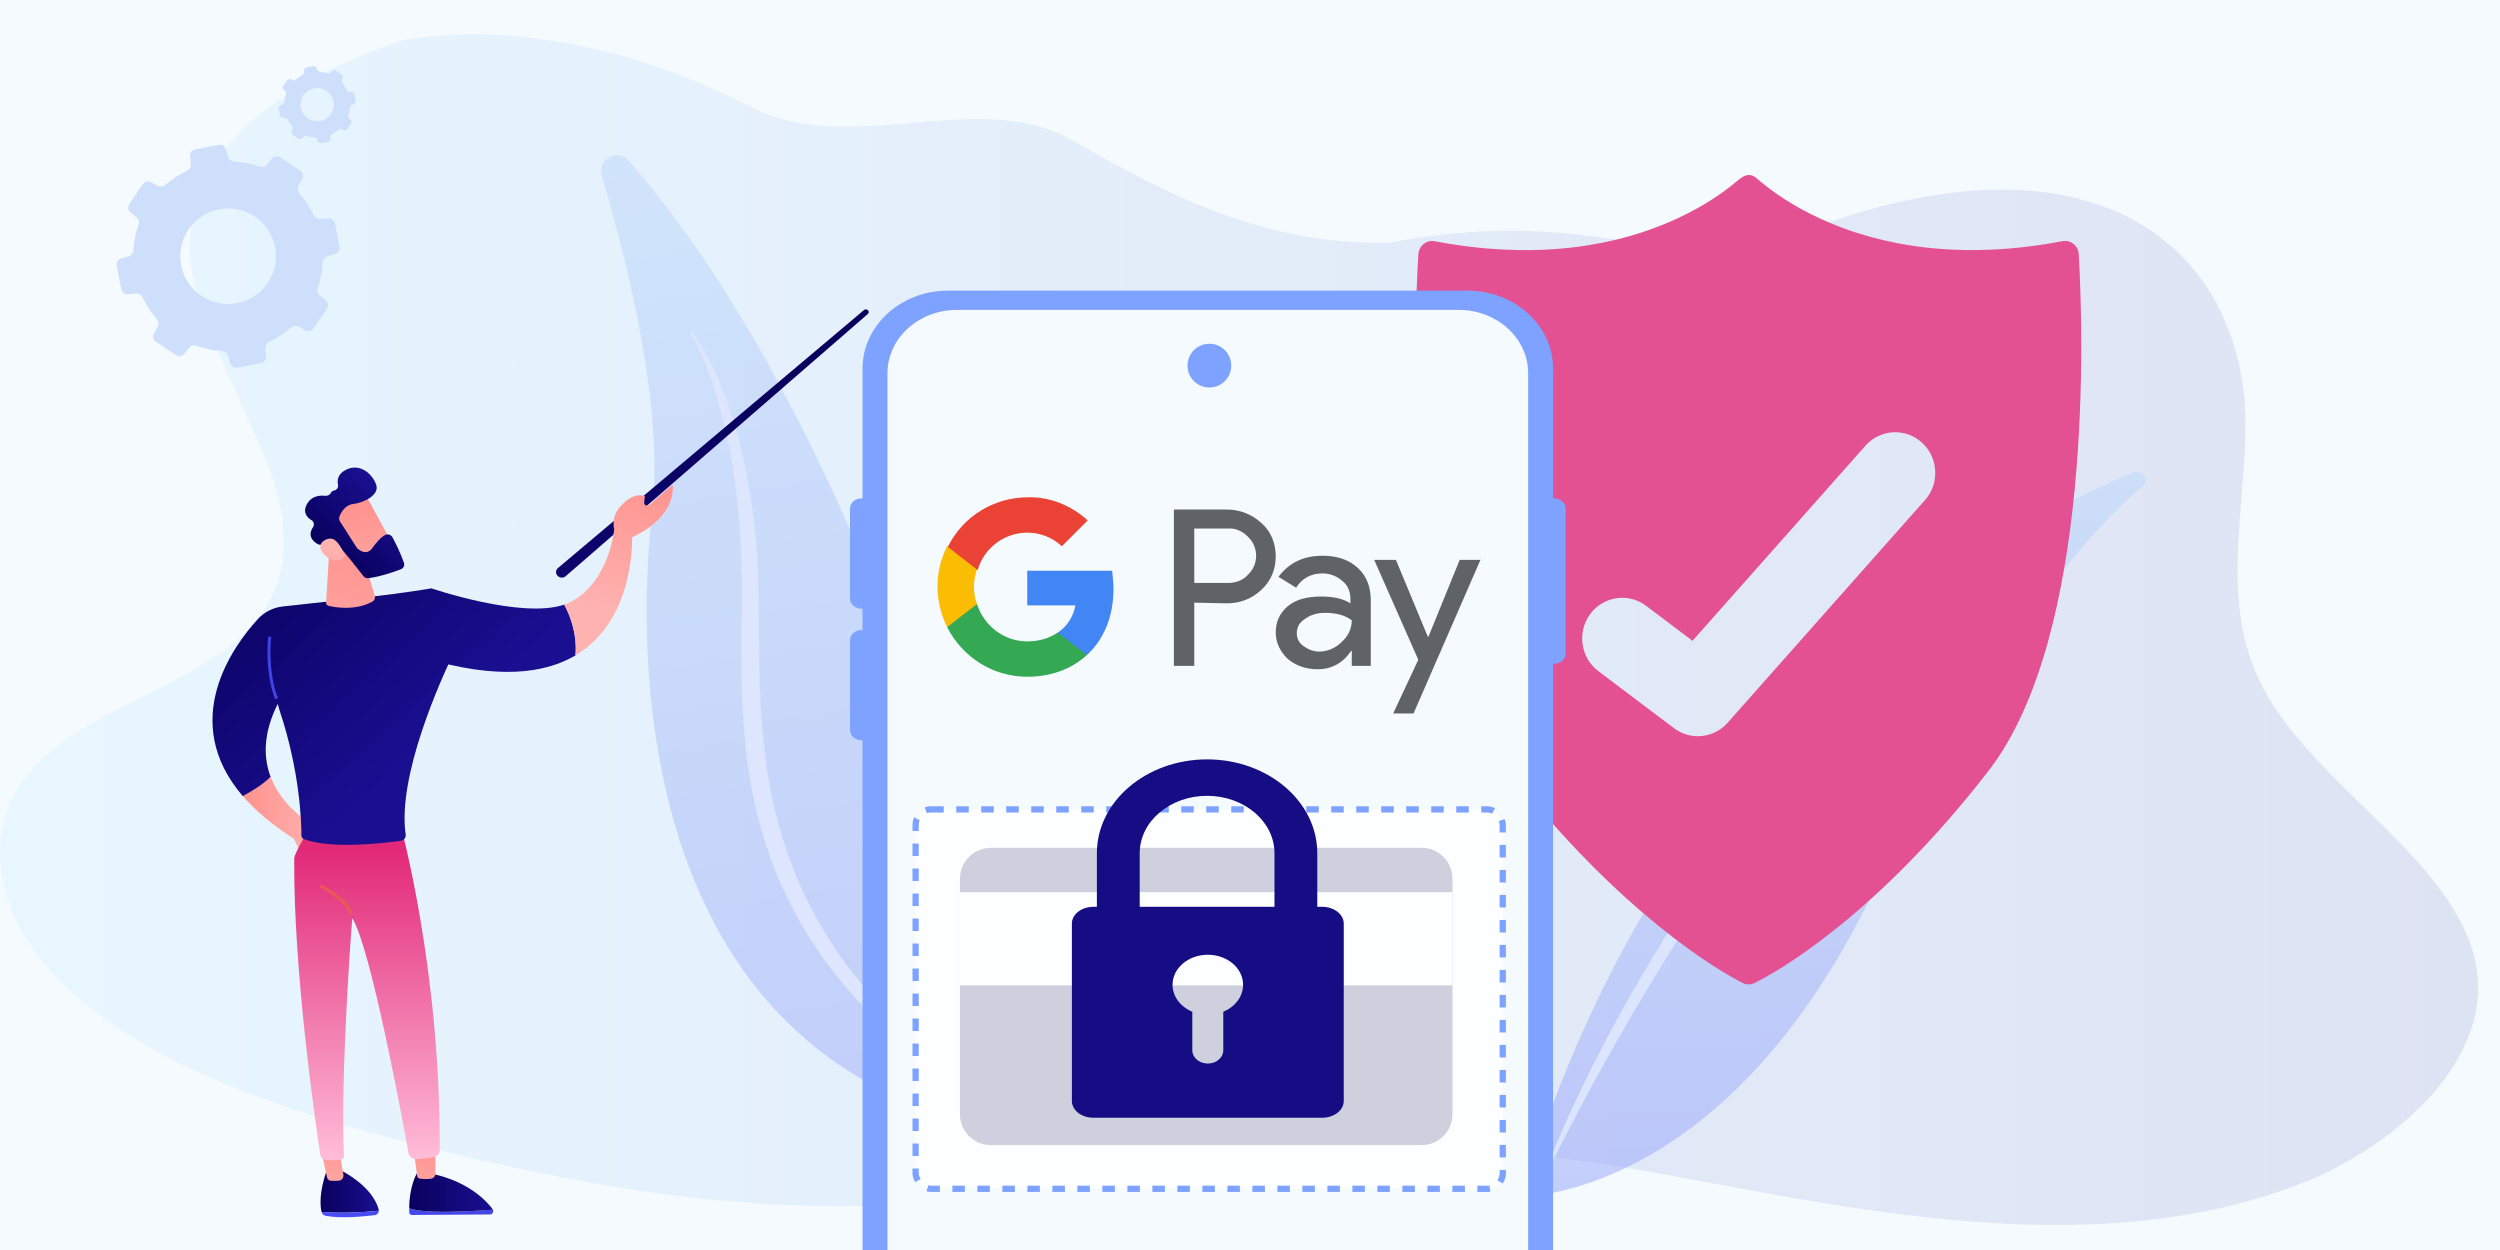
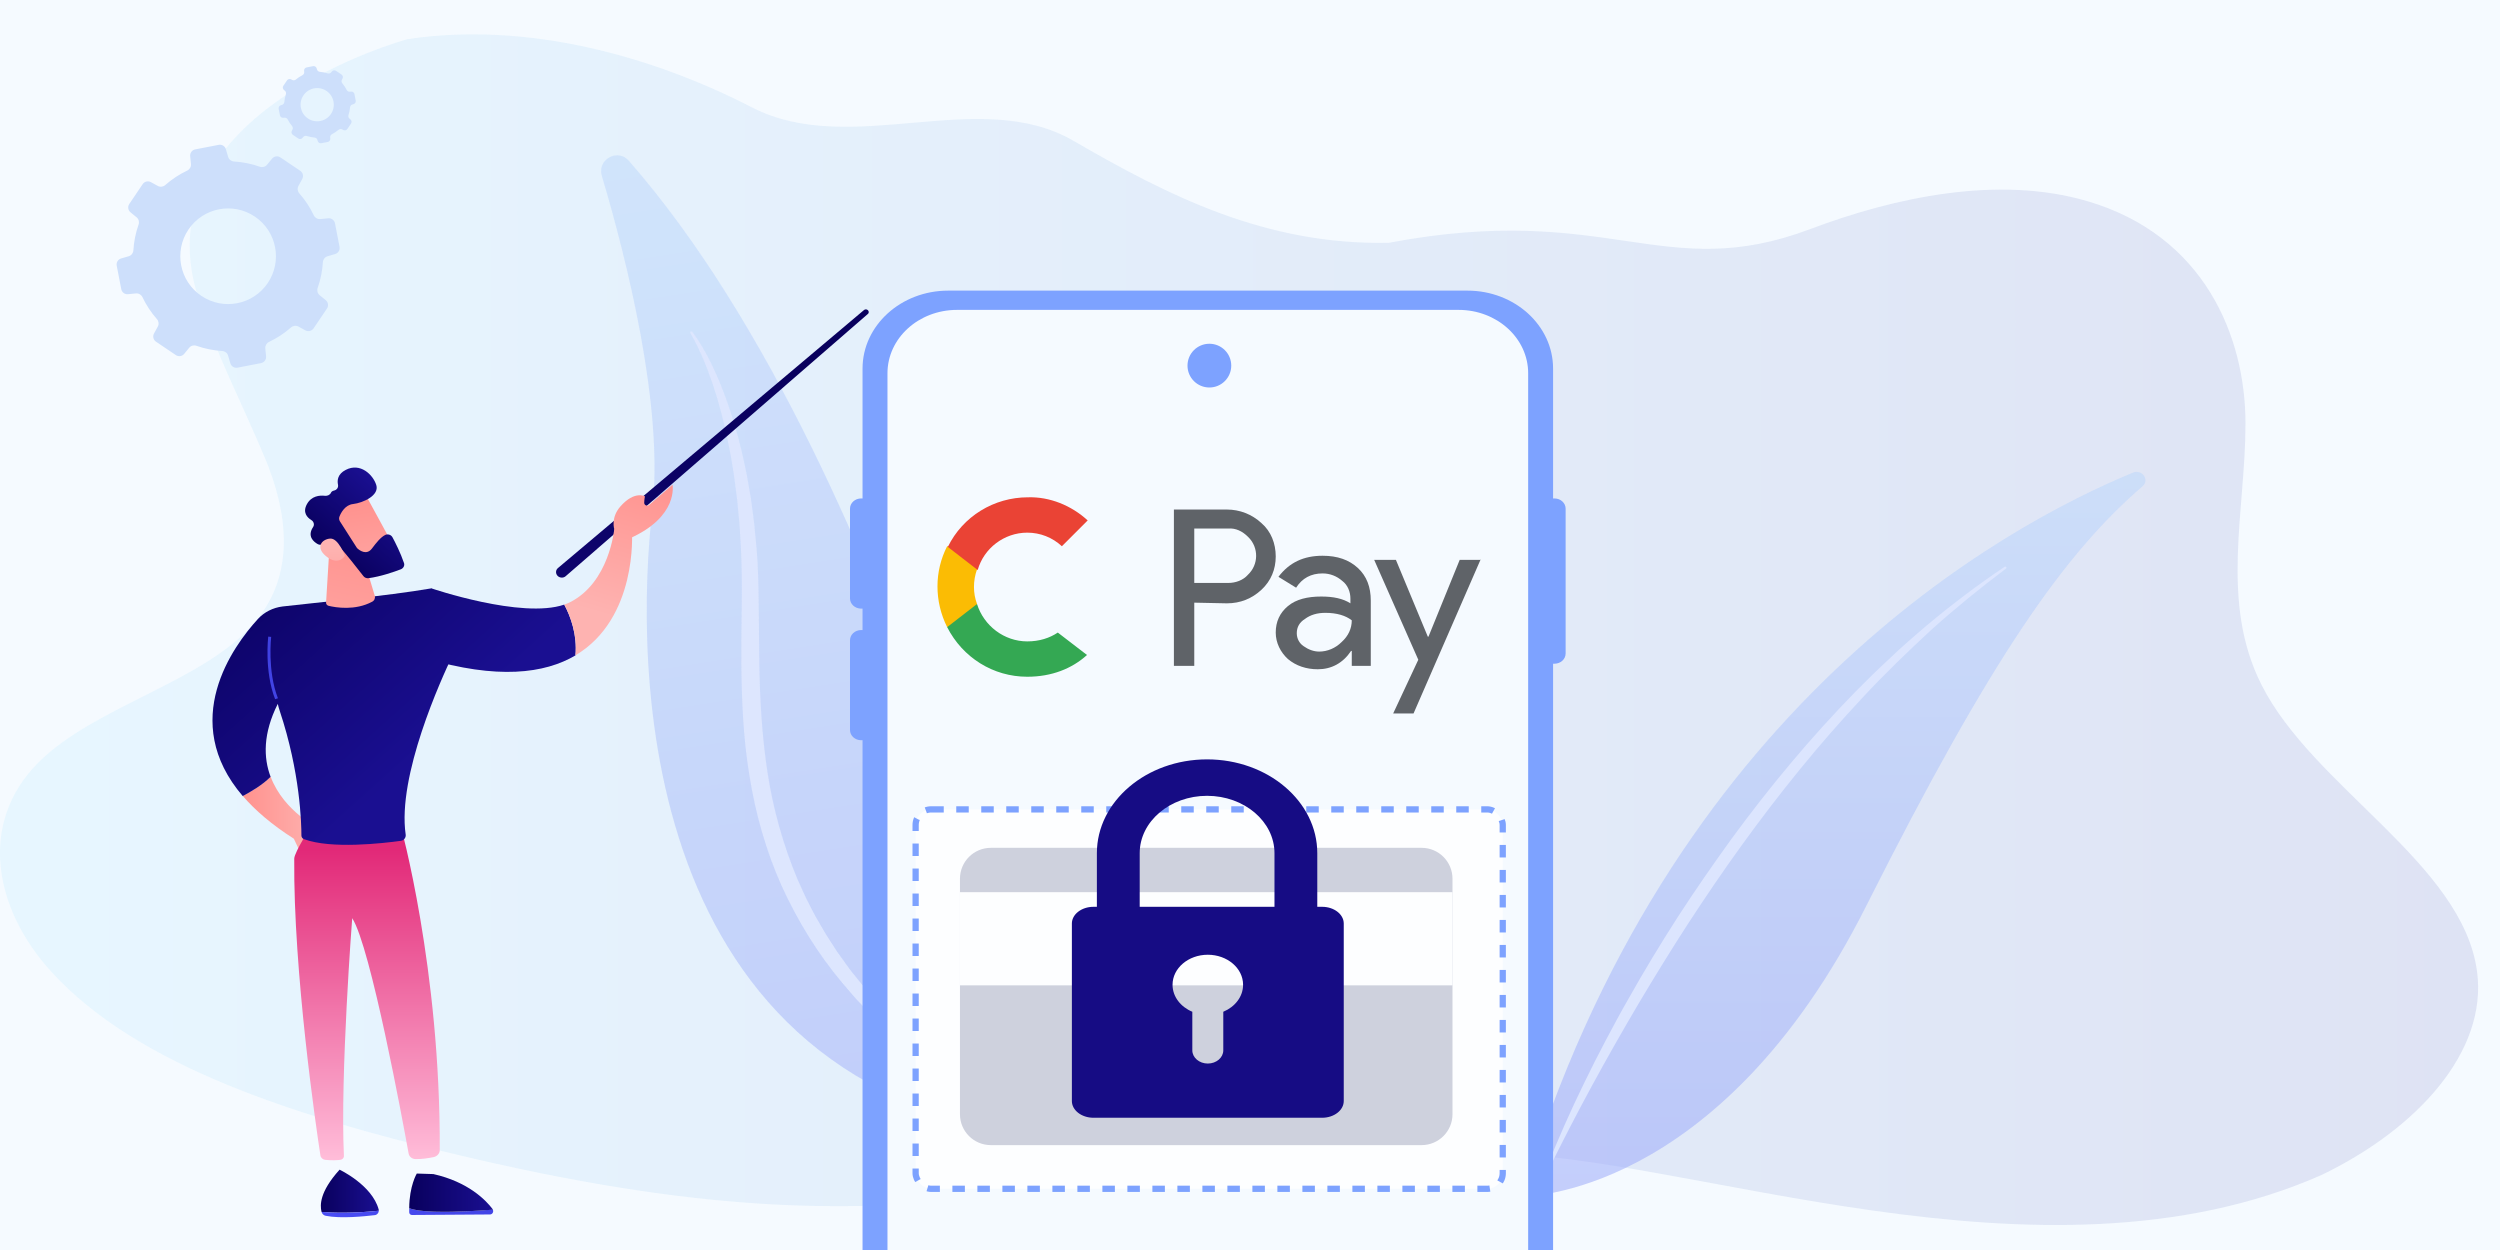
<svg xmlns="http://www.w3.org/2000/svg" width="800" height="400" viewBox="0 0 800 400" fill="none">
  <rect x="0" y="0" width="800" height="400" fill="#333333" stroke="none" />
  <g clip-path="url(#clip0_454_3450)">
    <rect width="800" height="400" fill="#F5FAFF" />
    <path opacity="0.26" d="M792.66 310.907C788.056 276.26 740.215 252 723.672 219.123C710.283 192.619 718.555 163.578 718.555 135.541C718.555 107.504 705.251 75.275 667.899 64.355C639.503 56.033 606.5 63.057 579.382 73.269C532.138 91.094 515 64.355 444.441 77.694C404.956 78.521 373.756 62.578 343.483 45.047C313.209 27.515 272.47 50.661 240.746 34.429C209.024 18.079 168.944 6.746 130.397 12.53C130.397 12.53 45.205 35.61 63.199 94.518C68.572 112.167 77.526 129.166 84.774 146.52C92.023 163.874 94.752 183.589 81.534 199.171C65.502 218.118 30.539 225.852 12.375 243.913C-7.154 263.392 -1.867 290.898 16.382 310.907C44.097 341.366 95.179 357.243 144.384 369.049C302.316 407.12 330.068 369.049 476.59 369.049C539.201 369.049 652.889 415.674 742.859 376.014C773.388 361.317 796.072 336.584 792.66 310.907Z" fill="url(#paint0_linear_454_3450)" />
    <path d="M91.162 29.036C91.501 29.314 91.614 29.781 91.477 30.198C91.216 30.99 91.055 31.801 90.989 32.615C90.953 33.053 90.666 33.437 90.245 33.561L89.874 33.67C89.378 33.815 89.075 34.313 89.173 34.82L89.574 36.886C89.672 37.392 90.14 37.741 90.653 37.691L91.038 37.653C91.475 37.61 91.885 37.86 92.082 38.252C92.448 38.982 92.901 39.675 93.439 40.312C93.722 40.647 93.791 41.122 93.581 41.507L93.398 41.841C93.151 42.294 93.289 42.861 93.716 43.149L95.461 44.327C95.888 44.616 96.466 44.532 96.793 44.133L97.035 43.838C97.314 43.499 97.78 43.386 98.197 43.523C98.989 43.784 99.8 43.945 100.615 44.012C101.052 44.048 101.437 44.334 101.56 44.755L101.669 45.127C101.814 45.622 102.313 45.925 102.819 45.827L104.886 45.426C105.392 45.327 105.741 44.86 105.69 44.346L105.653 43.962C105.61 43.525 105.859 43.115 106.251 42.918C106.982 42.552 107.674 42.099 108.311 41.561C108.647 41.278 109.121 41.209 109.507 41.419L109.841 41.602C110.294 41.849 110.861 41.712 111.15 41.284L112.327 39.54C112.616 39.112 112.532 38.535 112.133 38.207L111.839 37.966C111.499 37.687 111.386 37.221 111.523 36.804C111.784 36.012 111.945 35.2 112.012 34.386C112.048 33.948 112.334 33.564 112.755 33.44L113.127 33.331C113.622 33.186 113.925 32.688 113.827 32.181L113.426 30.115C113.328 29.608 112.86 29.26 112.347 29.31L111.961 29.348C111.524 29.391 111.115 29.142 110.918 28.749C110.552 28.019 110.099 27.326 109.561 26.689C109.278 26.354 109.208 25.879 109.419 25.494L109.601 25.159C109.849 24.707 109.711 24.14 109.283 23.851L107.539 22.674C107.111 22.385 106.534 22.469 106.206 22.868L105.965 23.162C105.686 23.501 105.22 23.614 104.803 23.477C104.011 23.216 103.199 23.056 102.384 22.988C101.947 22.953 101.563 22.666 101.439 22.245L101.33 21.873C101.185 21.378 100.686 21.075 100.18 21.173L98.113 21.574C97.607 21.673 97.258 22.14 97.309 22.654L97.347 23.039C97.389 23.476 97.14 23.885 96.748 24.082C96.017 24.449 95.325 24.901 94.688 25.439C94.352 25.722 93.878 25.792 93.492 25.581L93.157 25.398C92.705 25.151 92.138 25.289 91.849 25.716L90.672 27.461C90.383 27.888 90.467 28.466 90.866 28.793L91.162 29.036ZM104.474 29.097C106.906 30.738 107.546 34.041 105.905 36.474C104.263 38.906 100.959 39.546 98.527 37.905C96.095 36.263 95.454 32.96 97.096 30.528C98.738 28.096 102.041 27.455 104.474 29.097Z" fill="#CDDFFB" />
    <path d="M682.529 151.251C641.825 168.053 533.677 226.188 487 382.873C487 382.873 549.972 383.854 597.224 289.855C637.64 209.476 660.867 176.973 685.627 155.593C687.96 153.541 685.436 150.032 682.529 151.251Z" fill="url(#paint1_linear_454_3450)" fill-opacity="0.54" />
    <path d="M494.829 374.072C496.618 369.373 498.566 364.734 500.611 360.125C502.656 355.515 504.765 350.966 507.001 346.416C509.205 341.867 511.474 337.376 513.839 332.916C515.021 330.685 516.203 328.456 517.416 326.225C518.631 323.995 519.845 321.794 521.123 319.594C526.075 310.762 531.346 302.079 536.841 293.514C542.369 284.98 548.184 276.594 554.158 268.327C566.235 251.853 579.366 236.033 593.807 221.283L599.302 215.812C601.156 213.998 603.072 212.243 604.925 210.488L607.737 207.842L610.644 205.255C612.593 203.56 614.542 201.835 616.523 200.17C624.478 193.509 632.785 187.205 641.475 181.376C641.635 181.257 641.859 181.287 641.986 181.465C642.114 181.614 642.082 181.822 641.922 181.941C633.648 188.186 625.596 194.698 617.961 201.597C610.42 208.585 603.008 215.692 596.043 223.216C582.05 238.144 569.271 253.993 557.385 270.439C551.442 278.646 545.755 287.032 540.228 295.507C534.733 303.982 529.429 312.605 524.285 321.259C514.03 338.625 504.349 356.319 495.499 374.398C495.403 374.577 495.212 374.637 495.02 374.577C494.829 374.429 494.764 374.25 494.829 374.072Z" fill="#DCE5FE" />
    <g opacity="0.88">
      <path d="M201.236 51.441C197.669 47.335 191.025 51.029 192.565 56.237C200.547 83.076 212.447 130.259 208.752 162.879C203.285 210.863 201.774 349.736 335.706 363.8C335.672 363.775 290.03 153.028 201.236 51.441Z" fill="url(#paint2_linear_454_3450)" fill-opacity="0.54" />
      <path d="M221.519 106.191C223.379 108.639 224.905 111.26 226.347 113.924C227.794 116.617 229.04 119.372 230.232 122.167C232.561 127.793 234.463 133.576 236.076 139.436L237.194 143.867C237.577 145.343 237.842 146.837 238.195 148.317C238.872 151.282 239.372 154.275 239.906 157.293C240.026 158.057 240.172 158.786 240.292 159.55L240.588 161.822L241.177 166.336C241.413 167.835 241.501 169.357 241.649 170.87L242.09 175.407C242.626 181.497 242.707 187.566 242.783 193.607L242.968 211.645C243.131 223.604 243.798 235.514 245.607 247.214C247.386 258.919 250.596 270.339 255.14 281.248C256.372 283.915 257.496 286.659 258.9 289.27C259.586 290.577 260.219 291.922 260.932 293.195L263.16 297.032C263.53 297.665 263.902 298.3 264.272 298.934L265.467 300.793L267.858 304.513C268.712 305.734 269.592 306.921 270.441 308.113C271.32 309.299 272.15 310.554 273.108 311.668L275.912 315.142C276.395 315.728 276.844 316.29 277.328 316.877L278.823 318.539L281.785 321.868L282.52 322.715L283.311 323.525L284.885 325.114L288.004 328.298C289.045 329.368 290.191 330.333 291.257 331.37L294.535 334.408C295.655 335.406 296.8 336.371 297.916 337.34C306.998 345.127 316.746 352.176 326.817 358.785C326.983 358.879 327.015 359.085 326.92 359.25C326.821 359.386 326.62 359.448 326.455 359.353C315.829 353.616 305.595 347.124 295.972 339.722C294.772 338.797 293.549 337.905 292.374 336.945L288.9 333.999C287.75 333.005 286.576 332.045 285.451 331.018L282.13 327.896L280.467 326.32L279.624 325.549L278.835 324.74L275.667 321.443L274.083 319.796C273.575 319.243 273.087 318.627 272.579 318.075L269.594 314.599C261.71 305.239 255.231 294.663 250.131 283.48C245.116 272.254 241.76 260.285 239.833 248.212C237.812 236.123 237.334 223.883 237.236 211.763C237.138 199.643 237.718 187.628 237.119 175.767L236.868 171.29C236.754 169.803 236.728 168.301 236.557 166.822L236.128 162.372L235.929 160.146C235.843 159.406 235.728 158.671 235.641 157.932C235.238 154.984 234.923 152.023 234.399 149.064C234.138 147.6 233.937 146.125 233.646 144.665L232.748 140.29C231.502 134.463 230.02 128.673 228.107 123.012C227.15 120.182 226.134 117.36 224.923 114.63C223.769 111.89 222.465 109.144 220.923 106.616L220.919 106.587C220.833 106.419 220.859 106.204 221.026 106.118C221.222 106.027 221.408 106.058 221.519 106.191Z" fill="#DCE5FE" />
    </g>
    <path d="M178.494 184.335C177.729 183.612 177.729 182.422 178.584 181.743L276.472 99.218C276.743 99.006 277.148 98.92 277.463 99.091C278.048 99.345 278.184 100.112 277.689 100.493L181.016 184.379C180.34 185.016 179.169 184.974 178.494 184.335Z" fill="url(#paint3_linear_454_3450)" />
-     <path d="M121.227 387.435C121.227 387.307 121.227 387.18 121.182 387.052C119.065 379.186 108.665 374.297 108.665 374.297L104.522 374.594C102.136 381.524 102.45 385.734 102.855 387.647C102.855 387.689 102.9 387.733 102.9 387.817C106.323 388.115 113.302 388.285 121.227 387.435Z" fill="url(#paint4_linear_454_3450)" />
+     <path d="M121.227 387.435C121.227 387.307 121.227 387.18 121.182 387.052C119.065 379.186 108.665 374.297 108.665 374.297C102.136 381.524 102.45 385.734 102.855 387.647C102.855 387.689 102.9 387.733 102.9 387.817C106.323 388.115 113.302 388.285 121.227 387.435Z" fill="url(#paint4_linear_454_3450)" />
    <path d="M102.9 387.819C103.08 388.457 103.576 388.925 104.206 389.053C109.024 390.03 116.724 389.223 119.966 388.84C120.686 388.756 121.182 388.117 121.227 387.438C113.302 388.287 106.323 388.117 102.9 387.819Z" fill="url(#paint5_linear_454_3450)" />
    <path d="M86.599 248.535C84.032 251.086 80.295 253.34 77.684 254.7C81.646 259.292 86.959 263.883 94.029 268.39L96.055 272.684L102.539 265.371C102.493 265.371 90.877 259.929 86.599 248.535Z" fill="url(#paint6_linear_454_3450)" />
-     <path d="M102.903 368.816L104.659 376.767C104.795 377.362 105.245 377.787 105.83 377.83C106.551 377.872 107.542 377.915 108.532 377.787C109.432 377.66 110.063 376.809 109.883 375.874L108.668 368.816H102.903Z" fill="url(#paint7_linear_454_3450)" />
    <path d="M139.054 387.735C134.506 387.607 132.164 387.096 130.949 386.629C130.949 387.054 130.949 387.479 130.949 387.947C130.949 388.414 131.354 388.798 131.804 388.798L156.794 388.628C157.605 388.628 158.055 387.735 157.695 387.054C154.453 387.352 146.123 387.947 139.054 387.735Z" fill="url(#paint8_linear_454_3450)" />
    <path d="M157.734 387.099C157.69 387.057 157.69 386.971 157.645 386.929C155.439 383.995 149.81 378.213 138.688 375.705L133.375 375.535C133.375 375.535 130.988 379.446 130.944 386.631C132.159 387.099 134.501 387.61 139.049 387.737C146.118 387.949 154.448 387.354 157.734 387.099Z" fill="url(#paint9_linear_454_3450)" />
-     <path d="M132.386 367.921C132.431 368.303 133.197 374.001 133.468 376.211C133.512 376.722 133.917 377.148 134.458 377.19C135.358 377.274 136.844 377.402 138.105 377.147C138.78 377.02 139.32 376.381 139.32 375.658V366.688L132.386 367.921Z" fill="url(#paint10_linear_454_3450)" />
    <path d="M128.108 263.844C128.108 263.844 140.985 309.974 140.715 368.052C140.715 369.114 139.904 370.007 138.824 370.262C137.203 370.602 134.816 370.985 132.88 370.9C131.844 370.857 130.944 370.135 130.764 369.156C128.963 359.165 118.607 302.959 112.708 293.818C112.708 293.818 108.835 343.901 110.052 369.879C110.097 370.517 109.601 371.07 108.881 371.155C107.845 371.283 106.179 371.367 104.109 371.155C103.297 371.07 102.667 370.517 102.533 369.751C101.226 361.291 93.842 310.995 94.157 274.77C94.157 272.729 99.875 263.844 99.875 263.844H128.108Z" fill="url(#paint11_linear_454_3450)" />
    <path d="M147.828 201.725C145.577 196.283 141.795 192.583 137.968 188.289C123.649 190.755 100.19 192.924 90.42 194.071C87.357 194.454 84.566 195.858 82.54 198.068C74.57 206.784 57.054 230.677 77.676 254.742C80.334 253.34 84.071 251.128 86.592 248.577C84.296 242.498 84.116 234.759 88.889 225.235C89.069 226.002 89.249 226.724 89.519 227.49C96.093 247.217 96.453 263.585 96.453 267.37C96.453 267.879 96.769 268.348 97.263 268.518C105.954 271.791 122.613 269.836 128.241 269.071C129.278 268.943 129.953 268.007 129.817 267.072C127.072 248.28 141.165 217.328 144.902 209.548C145.442 208.4 146.388 207.507 147.603 206.996C148.189 206.742 148.819 206.486 149.359 206.231C148.909 204.657 148.414 203.17 147.828 201.725Z" fill="url(#paint12_linear_454_3450)" />
    <path d="M105.377 175.96L104.342 192.797C104.297 193.307 104.656 193.732 105.152 193.86C107.403 194.413 113.662 195.476 119.11 192.542C119.831 192.159 120.146 191.352 119.92 190.629L115.372 175.535L105.377 175.96Z" fill="url(#paint13_linear_454_3450)" />
    <path d="M116.533 157.59C116.759 157.803 126.305 175.447 126.305 175.447L115.498 180.379L103.836 164.903C103.836 164.903 112.661 154.147 116.533 157.59Z" fill="url(#paint14_linear_454_3450)" />
    <path d="M108.613 165.331C108.433 165.799 108.479 166.31 108.748 166.777L114.151 175.237C114.242 175.365 114.331 175.493 114.467 175.578C115.097 176.131 117.303 177.789 119.015 175.535C120.455 173.622 121.806 171.922 123.247 171.199C124.102 170.773 125.138 171.113 125.588 171.922C126.489 173.579 128.2 176.981 129.281 180.17C129.551 180.977 129.101 181.827 128.29 182.168C126.083 183.018 121.761 184.506 117.933 185.016C117.303 185.102 116.673 184.847 116.313 184.379C114.647 182.253 110.009 176.301 108.433 174.77C106.947 173.367 104.245 173.919 103.03 174.26C102.58 174.388 102.084 174.344 101.634 174.09C100.374 173.367 98.212 171.624 100.194 168.648C100.688 167.925 100.418 166.905 99.653 166.437C98.257 165.587 96.772 163.971 98.212 161.335C99.653 158.699 102.264 158.443 104.02 158.657C104.786 158.741 105.596 158.359 105.912 157.678C106.046 157.381 106.317 157.125 106.812 156.998C107.758 156.828 108.343 156.021 108.163 155.128C107.847 153.64 108.073 151.683 110.64 150.365C115.277 147.942 119.375 151.897 120.41 155.212C121.446 158.529 116.223 160.91 112.98 161.293C110.46 161.547 109.109 164.055 108.613 165.331Z" fill="url(#paint15_linear_454_3450)" />
    <path d="M110.367 177.872C110.367 177.872 108.297 172.132 105.639 172.346C102.983 172.558 100.911 175.066 104.199 177.872C108.297 181.359 110.367 177.872 110.367 177.872Z" fill="url(#paint16_linear_454_3450)" />
    <path d="M88.038 223.744C84.525 214.731 85.83 203.804 85.83 203.719L86.776 203.804C86.776 203.932 85.516 214.603 88.938 223.446L88.038 223.744Z" fill="url(#paint17_linear_454_3450)" />
-     <path d="M112.262 292.625C112.036 292.625 111.857 292.497 111.811 292.284C110.731 288.415 102.762 284.121 102.671 284.079C102.446 283.952 102.357 283.696 102.491 283.441C102.626 283.229 102.896 283.143 103.167 283.271C103.527 283.441 111.586 287.778 112.757 292.03C112.802 292.284 112.668 292.539 112.397 292.582C112.352 292.625 112.307 292.625 112.262 292.625Z" fill="url(#paint18_linear_454_3450)" />
    <path d="M180.56 193.475C166.963 198.152 137.965 188.246 137.965 188.246L135.984 210.61C159.218 217.54 174.302 215.542 184.163 209.717C184.703 203.127 182.632 197.345 180.56 193.475Z" fill="url(#paint19_linear_454_3450)" />
    <path d="M202.228 170.391L196.555 169.328C196.555 169.328 195.023 186.419 182.326 192.755C181.786 193.01 181.201 193.265 180.57 193.477C182.642 197.347 184.758 203.129 184.127 209.719C204.074 197.9 202.228 170.391 202.228 170.391Z" fill="url(#paint20_linear_454_3450)" />
    <path d="M196.829 170.813L196.559 169.325C196.559 169.325 195.389 165.668 198.496 162.097C203.044 156.911 206.376 158.824 206.376 158.824C206.376 158.824 206.151 159.929 206.151 160.907C206.151 161.714 207.186 162.097 207.772 161.544L215.2 155.125C215.2 155.125 217.272 165.328 201.377 172.344L196.829 170.813Z" fill="url(#paint21_linear_454_3450)" />
-     <path d="M665.209 81.326C665.056 78.611 662.577 76.688 659.957 77.181C658.526 77.454 657.095 77.714 655.663 77.948C647.012 79.364 638.259 80.118 629.493 80.014C622.145 79.936 614.797 79.26 607.565 77.896C601.533 76.753 595.591 75.129 589.828 73.011C585.138 71.27 580.576 69.204 576.193 66.787C572.871 64.956 569.663 62.903 566.596 60.642C565.472 59.81 564.373 58.94 563.299 58.044C562.251 57.186 561.255 56.082 559.836 56.004C558.495 55.939 557.306 56.757 556.335 57.563C554.584 58.992 552.834 60.395 550.994 61.707C547.722 64.02 544.285 66.086 540.745 67.931C536.158 70.321 531.391 72.335 526.51 73.985C520.542 76.012 514.408 77.493 508.211 78.481C500.786 79.676 493.272 80.144 485.771 80.014C476.826 79.871 467.92 78.871 459.128 77.194C456.508 76.701 454.042 78.611 453.876 81.326C452.432 104.895 448.764 203.43 482.832 246.799C518.689 292.403 549.703 310.527 557.6 314.529C558.827 315.153 560.258 315.153 561.485 314.555C569.433 310.618 600.638 292.676 636.24 246.799C670.026 203.235 666.563 104.908 665.196 81.339L665.209 81.326ZM615.986 160.035L552.846 231.273C550.329 234.105 546.84 235.586 543.314 235.586C540.668 235.586 537.985 234.742 535.697 233.027L511.482 214.772C505.795 210.485 504.607 202.338 508.824 196.557C513.041 190.788 521.053 189.58 526.74 193.854L541.601 205.067L596.958 142.612C601.699 137.272 609.788 136.843 615.053 141.663C620.305 146.484 620.727 154.708 615.986 160.048V160.035Z" fill="#E35193" />
    <path d="M497.422 159.501H496.986V117.947C496.986 104.169 484.714 93 469.575 93H303.425C288.286 93 276.014 104.169 276.014 117.947V159.501H275.579C273.602 159.501 272 160.959 272 162.758V191.503C272 193.301 273.602 194.76 275.579 194.76H276.014V201.615H275.579C273.602 201.615 272 203.073 272 204.872V233.617C272 235.416 273.602 236.874 275.579 236.874H276.014V488.607C276.014 502.385 288.286 513.554 303.425 513.554H469.575C484.714 513.554 496.986 502.385 496.986 488.607V212.389H497.421C499.398 212.389 501 210.931 501 209.132V162.758C501 160.959 499.398 159.501 497.422 159.501Z" fill="#7DA2FF" />
    <path d="M466.748 507.378H306.256C293.96 507.378 283.992 498.306 283.992 487.115V119.427C283.992 108.236 293.96 99.164 306.256 99.164H466.748C479.044 99.164 489.012 108.236 489.012 119.427V487.115C489.012 498.306 479.044 507.378 466.748 507.378Z" fill="#F5FAFF" />
    <path d="M382.166 192.849V213.077H375.648V163.051H392.594C396.721 163.051 400.632 164.573 403.673 167.401C406.715 170.011 408.235 173.926 408.235 178.059C408.235 182.191 406.715 185.889 403.673 188.717C400.632 191.544 396.939 193.067 392.594 193.067L382.166 192.849ZM382.166 169.141V186.542H393.028C395.418 186.542 397.808 185.672 399.328 183.931C402.804 180.669 402.804 175.231 399.545 171.969L399.328 171.751C397.59 170.011 395.418 168.923 393.028 169.141H382.166Z" fill="#5F6368" />
    <path d="M423.224 177.84C428.004 177.84 431.697 179.145 434.521 181.755C437.345 184.365 438.649 187.845 438.649 192.195V213.076H432.566V208.291H432.349C429.742 212.206 426.049 214.164 421.704 214.164C418.01 214.164 414.752 213.076 412.145 210.901C409.755 208.726 408.234 205.681 408.234 202.418C408.234 198.938 409.538 196.11 412.145 193.935C414.752 191.76 418.445 190.89 422.79 190.89C426.7 190.89 429.742 191.543 432.131 193.065V191.543C432.131 189.368 431.262 187.193 429.524 185.888C427.787 184.365 425.614 183.495 423.224 183.495C419.531 183.495 416.707 185.018 414.752 188.063L409.103 184.583C412.579 180.015 417.141 177.84 423.224 177.84ZM414.969 202.636C414.969 204.376 415.838 205.898 417.141 206.768C418.662 207.856 420.4 208.508 422.138 208.508C424.745 208.508 427.352 207.421 429.307 205.463C431.48 203.506 432.566 201.113 432.566 198.503C430.611 196.98 427.787 196.11 424.093 196.11C421.486 196.11 419.314 196.763 417.576 198.068C415.838 199.156 414.969 200.678 414.969 202.636Z" fill="#5F6368" />
    <path d="M473.842 178.93L452.335 228.304H445.817L453.855 211.121L439.734 179.147H446.686L456.897 203.725H457.114L467.107 179.147H473.842V178.93Z" fill="#5F6368" />
-     <path d="M356.309 188.498C356.309 186.54 356.092 184.583 355.874 182.625H328.719V193.718H344.143C343.491 197.198 341.536 200.461 338.495 202.418V209.596H347.836C353.268 204.593 356.309 197.198 356.309 188.498Z" fill="#4285F4" />
    <path d="M328.721 216.558C336.542 216.558 343.059 213.948 347.839 209.598L338.497 202.42C335.89 204.161 332.631 205.248 328.721 205.248C321.335 205.248 314.817 200.245 312.645 193.285H303.086V200.68C308.083 210.468 317.859 216.558 328.721 216.558Z" fill="#34A853" />
    <path d="M312.647 193.285C311.343 189.805 311.343 185.89 312.647 182.192V174.797H303.088C298.96 182.845 298.96 192.415 303.088 200.68L312.647 193.285Z" fill="#FBBC04" />
    <path d="M328.722 170.447C332.85 170.447 336.761 171.97 339.802 174.797L348.057 166.532C342.843 161.747 335.892 158.919 328.94 159.137C318.077 159.137 308.084 165.227 303.305 175.015L312.864 182.41C314.819 175.45 321.336 170.447 328.722 170.447Z" fill="#EA4335" />
    <path d="M307.188 281.193C307.188 275.732 311.614 271.305 317.075 271.305H454.909C460.37 271.305 464.797 275.732 464.797 281.193V356.551C464.797 362.011 460.37 366.438 454.909 366.438H317.075C311.614 366.438 307.188 362.011 307.188 356.551V281.193Z" fill="#27346A" />
    <path d="M307.188 285.496H464.797V315.314H307.188V285.496Z" fill="#F5FAFF" />
    <rect x="293" y="259" width="187.879" height="121.421" rx="5" fill="white" fill-opacity="0.77" stroke="#7DA2FF" stroke-width="2" stroke-dasharray="4 4" />
    <circle cx="387" cy="117" r="7" fill="#7DA2FF" />
    <path d="M423.102 290.18H349.89C346.104 290.18 343 292.588 343 295.524V352.331C343 355.273 346.104 357.681 349.89 357.681H423.102C426.896 357.681 430 355.273 430 352.331V295.524C430 292.588 426.896 290.18 423.102 290.18ZM391.451 323.763V336.118C391.451 338.442 389.227 340.336 386.496 340.336C383.766 340.336 381.542 338.442 381.542 336.118V323.763C377.797 322.205 375.214 318.922 375.214 315.129C375.214 309.826 380.268 305.518 386.496 305.518C392.725 305.518 397.786 309.82 397.786 315.129C397.786 318.922 395.203 322.199 391.451 323.763Z" fill="#160C84" />
    <path d="M364.704 290.394V273.018C364.704 262.892 374.381 254.66 386.269 254.66C398.156 254.66 407.834 262.898 407.834 273.018V290.394H421.53V273.018C421.537 256.469 405.715 243 386.269 243C366.822 243 351 256.469 351 273.024V290.4H364.704V290.394Z" fill="#160C84" />
    <path d="M43.728 69.554C44.407 70.111 44.636 71.044 44.343 71.872C43.395 74.556 42.85 77.325 42.681 80.099C42.627 80.975 42.051 81.743 41.209 81.99L38.747 82.713C37.757 83.003 37.15 84 37.347 85.013L38.806 92.536C39.002 93.549 39.937 94.246 40.964 94.146L43.518 93.895C44.392 93.81 45.213 94.307 45.59 95.1C46.784 97.609 48.325 99.973 50.209 102.109C50.789 102.767 50.926 103.718 50.505 104.488L49.283 106.725C48.789 107.631 49.064 108.764 49.92 109.341L56.271 113.629C57.127 114.206 58.281 114.038 58.936 113.241L60.553 111.271C61.111 110.593 62.043 110.364 62.871 110.656C65.556 111.605 68.325 112.15 71.099 112.319C71.975 112.373 72.743 112.949 72.99 113.791L73.713 116.253C74.004 117.243 75 117.85 76.013 117.653L83.536 116.194C84.549 115.997 85.246 115.062 85.146 114.035L84.896 111.482C84.81 110.608 85.307 109.787 86.1 109.41C88.609 108.216 90.974 106.675 93.109 104.792C93.768 104.211 94.718 104.074 95.489 104.495L97.725 105.717C98.631 106.211 99.764 105.936 100.342 105.081L104.63 98.729C105.207 97.874 105.039 96.719 104.242 96.064L102.272 94.446C101.594 93.889 101.365 92.956 101.657 92.128C102.606 89.444 103.151 86.675 103.32 83.901C103.374 83.025 103.95 82.257 104.792 82.01L107.254 81.287C108.244 80.996 108.85 80 108.654 78.987L107.195 71.464C106.999 70.451 106.064 69.753 105.036 69.854L102.483 70.104C101.61 70.19 100.788 69.692 100.411 68.9C99.217 66.391 97.676 64.027 95.792 61.892C95.211 61.233 95.075 60.283 95.496 59.512L96.717 57.276C97.212 56.37 96.936 55.237 96.081 54.659L89.729 50.372C88.874 49.794 87.72 49.962 87.065 50.76L85.447 52.729C84.89 53.407 83.957 53.636 83.129 53.344C80.445 52.395 77.675 51.849 74.902 51.68C74.025 51.627 73.257 51.051 73.01 50.209L72.287 47.747C71.996 46.757 71 46.15 69.987 46.347L62.464 47.806C61.451 48.003 60.753 48.938 60.854 49.965L61.104 52.518C61.19 53.392 60.693 54.213 59.9 54.59C57.391 55.784 55.026 57.325 52.892 59.208C52.233 59.789 51.282 59.926 50.511 59.505L48.275 58.283C47.37 57.789 46.236 58.064 45.659 58.919L41.371 65.272C40.793 66.127 40.962 67.281 41.759 67.936L43.728 69.554ZM81.564 69.317C88.568 74.045 90.413 83.558 85.685 90.563C80.955 97.569 71.443 99.413 64.438 94.684C57.433 89.956 55.588 80.444 60.317 73.438C65.046 66.433 74.558 64.588 81.564 69.317Z" fill="#CDDFFB" />
  </g>
  <defs>
    <linearGradient id="paint0_linear_454_3450" x1="0.054" y1="210.853" x2="792.975" y2="210.853" gradientUnits="userSpaceOnUse">
      <stop stop-color="#BEECFF" />
      <stop offset="1" stop-color="#9BA1D3" />
    </linearGradient>
    <linearGradient id="paint1_linear_454_3450" x1="586.771" y1="151" x2="586.771" y2="382.873" gradientUnits="userSpaceOnUse">
      <stop stop-color="#BCD7FC" />
      <stop offset="1" stop-color="#9BA8F9" />
    </linearGradient>
    <linearGradient id="paint2_linear_454_3450" x1="232.597" y1="44.107" x2="284.109" y2="371.908" gradientUnits="userSpaceOnUse">
      <stop stop-color="#BCD7FC" />
      <stop offset="1" stop-color="#9BA8F9" />
    </linearGradient>
    <linearGradient id="paint3_linear_454_3450" x1="239.454" y1="118.46" x2="129.516" y2="364.104" gradientUnits="userSpaceOnUse">
      <stop stop-color="#09005D" />
      <stop offset="1" stop-color="#1A0F91" />
    </linearGradient>
    <linearGradient id="paint4_linear_454_3450" x1="102.61" y1="381.199" x2="121.222" y2="381.199" gradientUnits="userSpaceOnUse">
      <stop stop-color="#09005D" />
      <stop offset="1" stop-color="#1A0F91" />
    </linearGradient>
    <linearGradient id="paint5_linear_454_3450" x1="149.202" y1="360.47" x2="84.495" y2="414.278" gradientUnits="userSpaceOnUse">
      <stop stop-color="#4042E2" />
      <stop offset="1" stop-color="#4F52FF" />
    </linearGradient>
    <linearGradient id="paint6_linear_454_3450" x1="77.651" y1="260.625" x2="102.472" y2="260.625" gradientUnits="userSpaceOnUse">
      <stop stop-color="#FF928E" />
      <stop offset="1" stop-color="#FEB3B1" />
    </linearGradient>
    <linearGradient id="paint7_linear_454_3450" x1="107.789" y1="361.195" x2="104.615" y2="390.534" gradientUnits="userSpaceOnUse">
      <stop stop-color="#FF928E" />
      <stop offset="1" stop-color="#FEB3B1" />
    </linearGradient>
    <linearGradient id="paint8_linear_454_3450" x1="161.227" y1="374.933" x2="96.52" y2="428.743" gradientUnits="userSpaceOnUse">
      <stop stop-color="#4042E2" />
      <stop offset="1" stop-color="#4F52FF" />
    </linearGradient>
    <linearGradient id="paint9_linear_454_3450" x1="130.941" y1="381.671" x2="157.732" y2="381.671" gradientUnits="userSpaceOnUse">
      <stop stop-color="#09005D" />
      <stop offset="1" stop-color="#1A0F91" />
    </linearGradient>
    <linearGradient id="paint10_linear_454_3450" x1="136.738" y1="364.327" x2="133.563" y2="393.664" gradientUnits="userSpaceOnUse">
      <stop stop-color="#FF928E" />
      <stop offset="1" stop-color="#FEB3B1" />
    </linearGradient>
    <linearGradient id="paint11_linear_454_3450" x1="117.718" y1="371.393" x2="117.716" y2="271.872" gradientUnits="userSpaceOnUse">
      <stop stop-color="#FFBDD9" />
      <stop offset="1" stop-color="#E22978" />
    </linearGradient>
    <linearGradient id="paint12_linear_454_3450" x1="64.476" y1="178.519" x2="127.328" y2="248.444" gradientUnits="userSpaceOnUse">
      <stop stop-color="#09005D" />
      <stop offset="1" stop-color="#1A0F91" />
    </linearGradient>
    <linearGradient id="paint13_linear_454_3450" x1="115.697" y1="171.375" x2="102.622" y2="231.213" gradientUnits="userSpaceOnUse">
      <stop stop-color="#FF928E" />
      <stop offset="1" stop-color="#FEB3B1" />
    </linearGradient>
    <linearGradient id="paint14_linear_454_3450" x1="113.38" y1="160.927" x2="119.363" y2="198.215" gradientUnits="userSpaceOnUse">
      <stop stop-color="#FF928E" />
      <stop offset="1" stop-color="#FEB3B1" />
    </linearGradient>
    <linearGradient id="paint15_linear_454_3450" x1="106.35" y1="178.526" x2="124.872" y2="157.688" gradientUnits="userSpaceOnUse">
      <stop stop-color="#09005D" />
      <stop offset="1" stop-color="#1A0F91" />
    </linearGradient>
    <linearGradient id="paint16_linear_454_3450" x1="107.578" y1="201.506" x2="106.517" y2="175.395" gradientUnits="userSpaceOnUse">
      <stop stop-color="#FF928E" />
      <stop offset="1" stop-color="#FEB3B1" />
    </linearGradient>
    <linearGradient id="paint17_linear_454_3450" x1="82.788" y1="209.481" x2="154.171" y2="283.729" gradientUnits="userSpaceOnUse">
      <stop stop-color="#4042E2" />
      <stop offset="1" stop-color="#4F52FF" />
    </linearGradient>
    <linearGradient id="paint18_linear_454_3450" x1="115.212" y1="275.094" x2="106.485" y2="291.543" gradientUnits="userSpaceOnUse">
      <stop stop-color="#E1473D" />
      <stop offset="1" stop-color="#E9605A" />
    </linearGradient>
    <linearGradient id="paint19_linear_454_3450" x1="101.22" y1="145.489" x2="164.072" y2="215.414" gradientUnits="userSpaceOnUse">
      <stop stop-color="#09005D" />
      <stop offset="1" stop-color="#1A0F91" />
    </linearGradient>
    <linearGradient id="paint20_linear_454_3450" x1="203.464" y1="150.128" x2="190.246" y2="195.874" gradientUnits="userSpaceOnUse">
      <stop stop-color="#FF928E" />
      <stop offset="1" stop-color="#FEB3B1" />
    </linearGradient>
    <linearGradient id="paint21_linear_454_3450" x1="209.187" y1="151.777" x2="195.969" y2="197.522" gradientUnits="userSpaceOnUse">
      <stop stop-color="#FF928E" />
      <stop offset="1" stop-color="#FEB3B1" />
    </linearGradient>
    <clipPath id="clip0_454_3450">
      <rect width="800" height="400" fill="white" />
    </clipPath>
  </defs>
</svg>